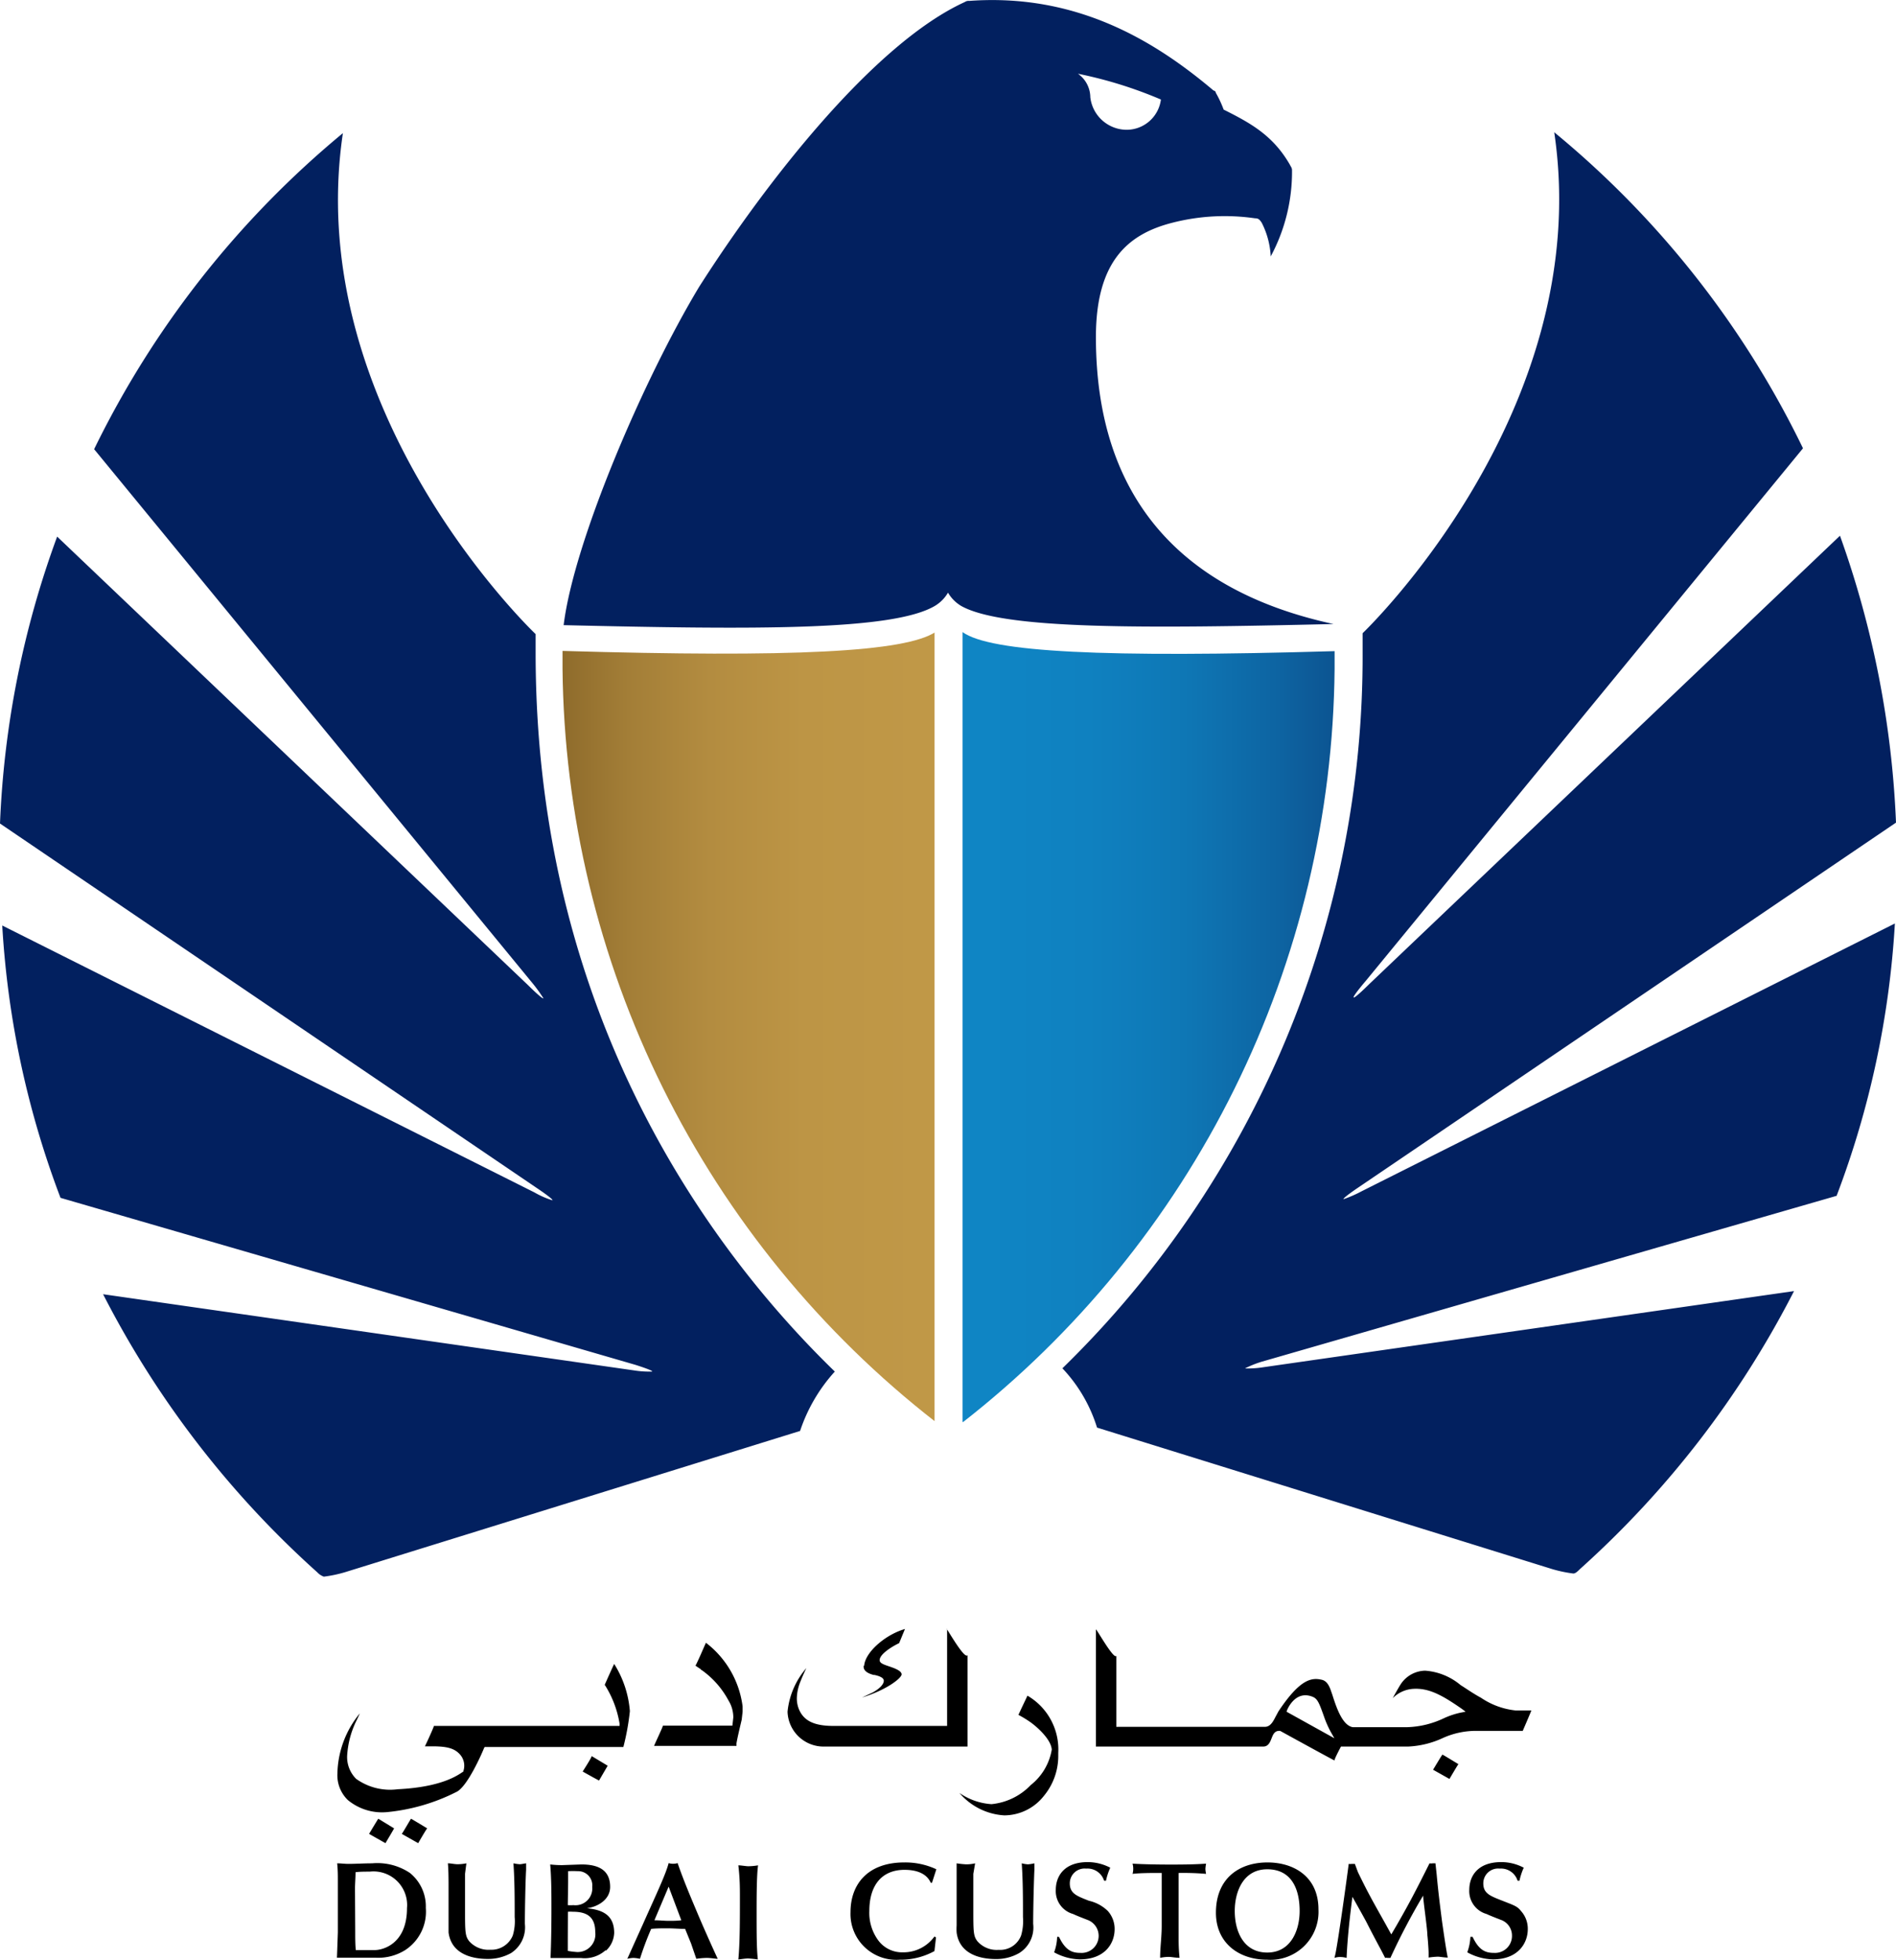
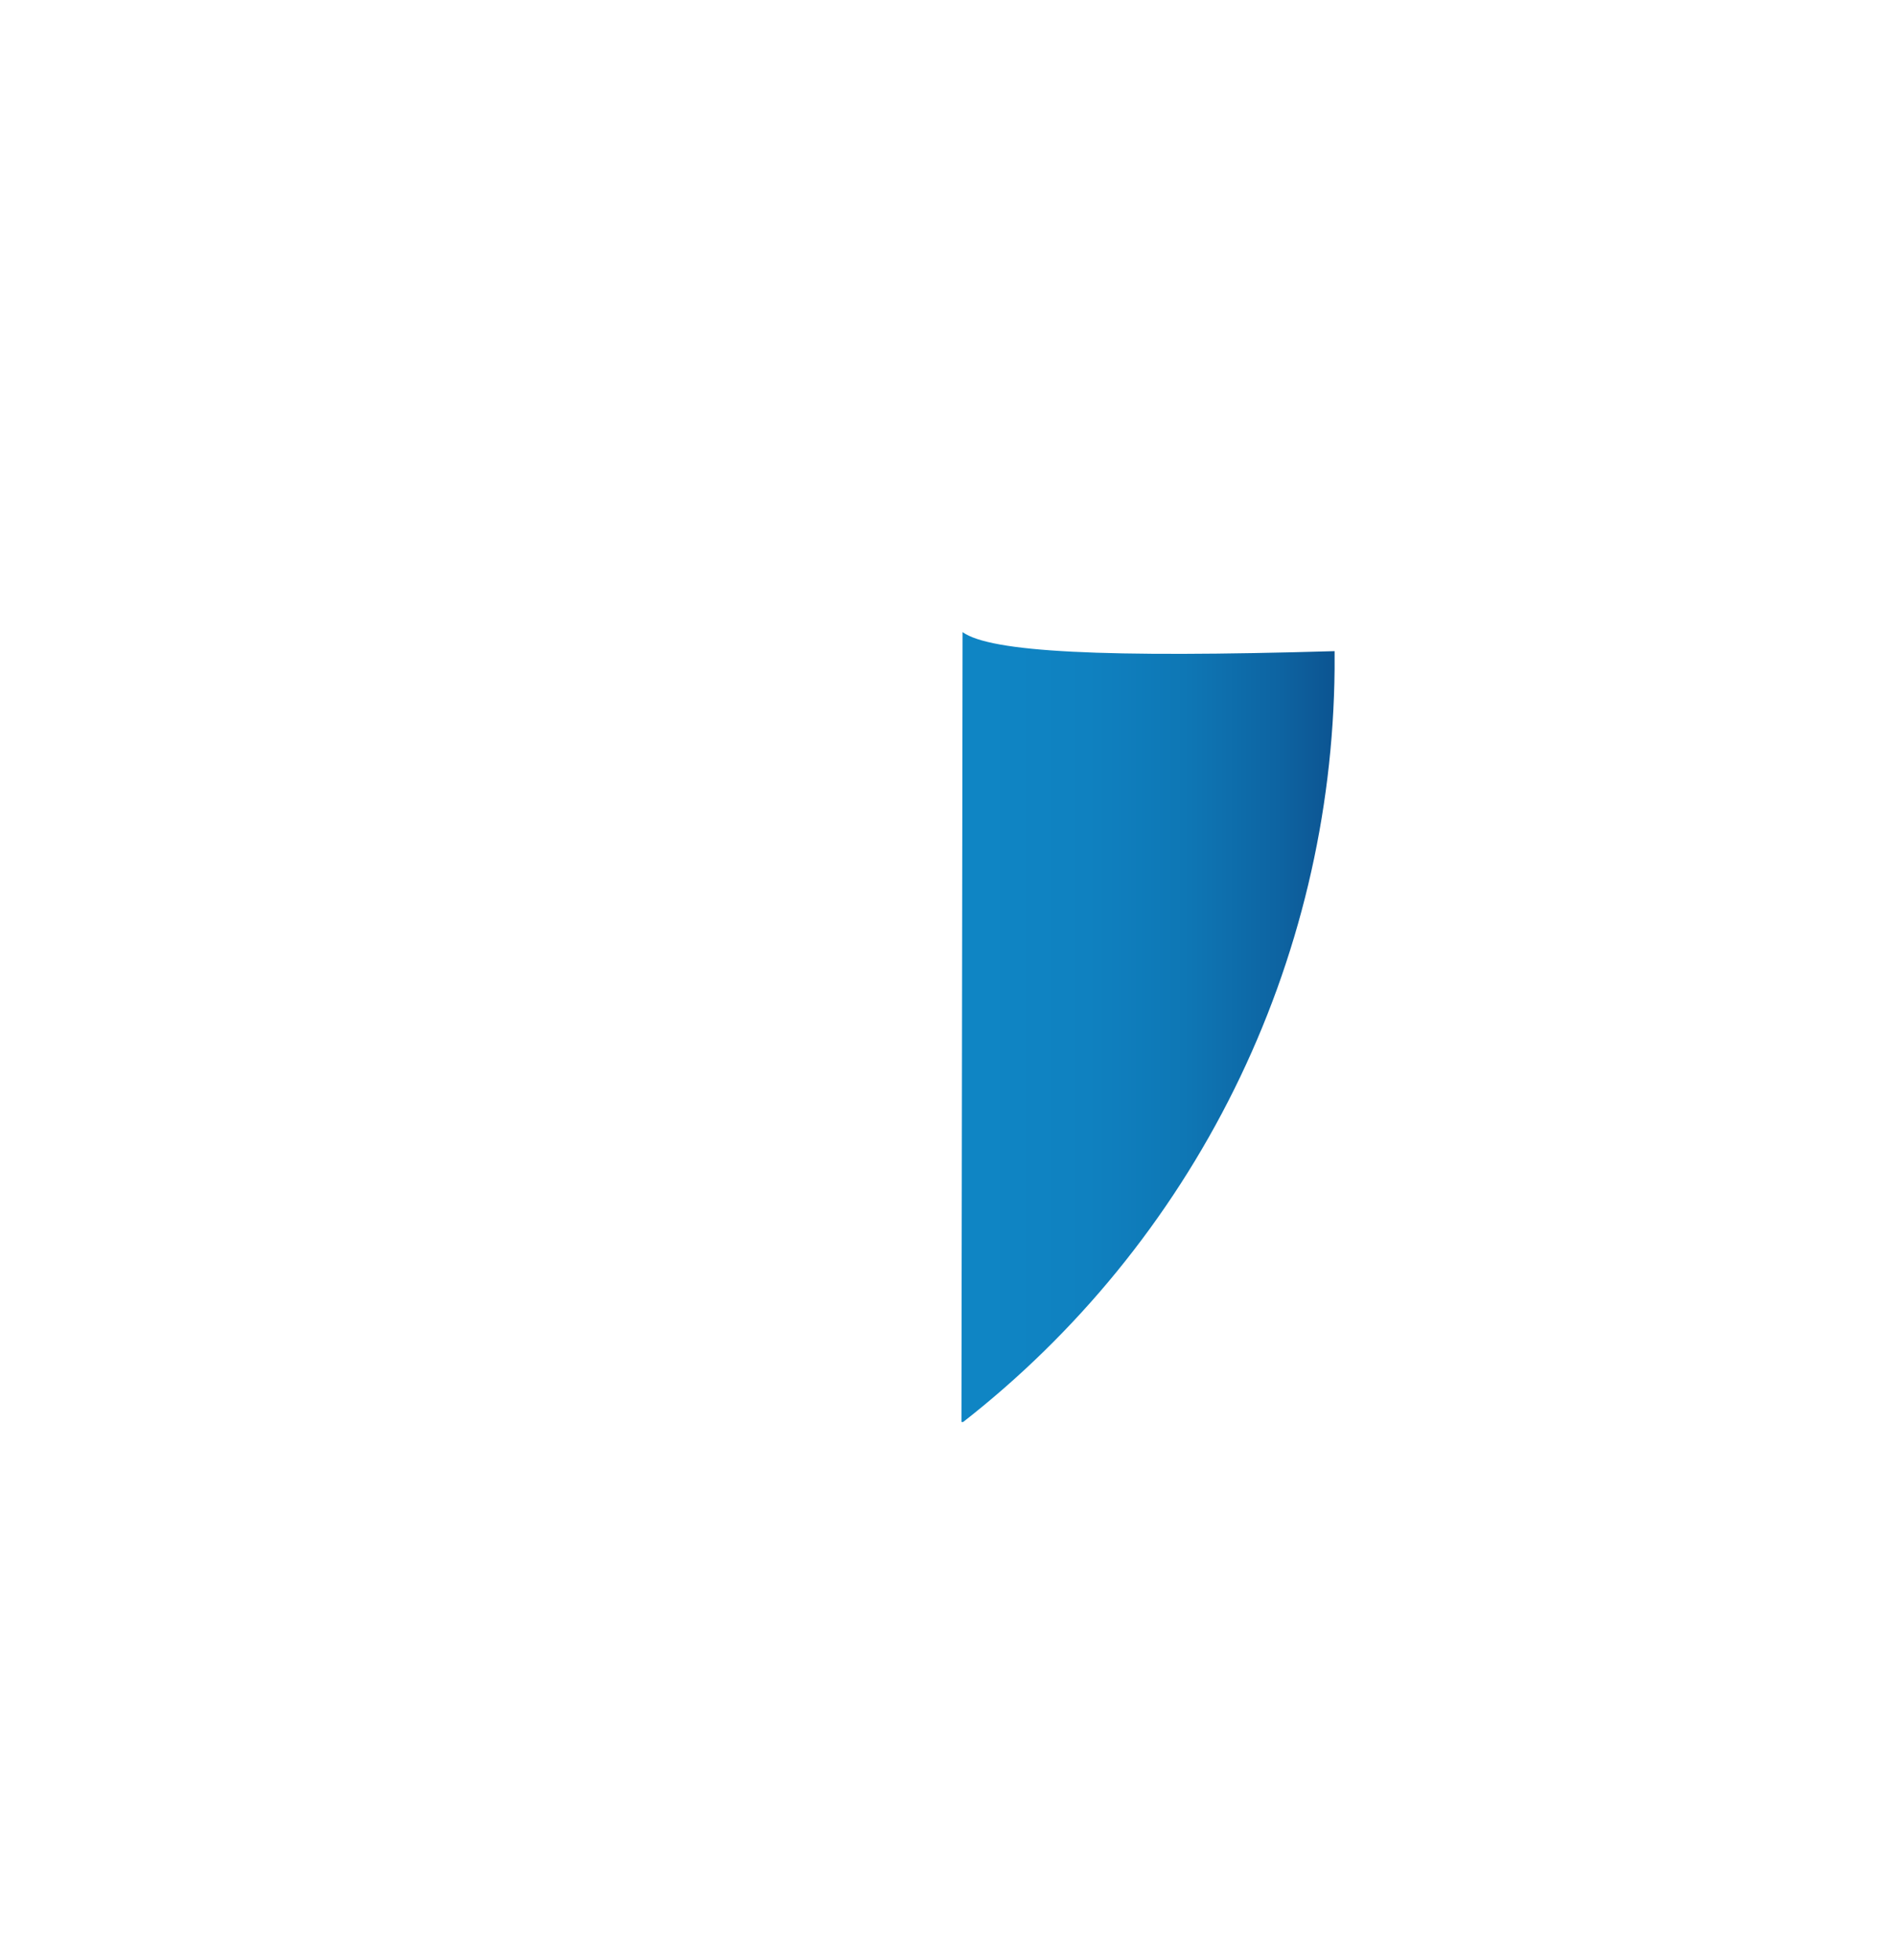
<svg xmlns="http://www.w3.org/2000/svg" viewBox="0 0 169.2 174.9">
  <defs>
    <style>.cls-1{fill:none;}.cls-2{clip-path:url(#clip-path);}.cls-3{fill:url(#linear-gradient);}.cls-4{clip-path:url(#clip-path-2);}.cls-5{fill:url(#linear-gradient-2);}.cls-6{fill:#02205f;}</style>
    <clipPath id="clip-path">
-       <path class="cls-1" d="M85.8,127a86.26,86.26,0,0,0,33.3-67.3v-1.6c-20.6.6-30.7.1-33.2-1.7V127Z" />
+       <path class="cls-1" d="M85.8,127a86.26,86.26,0,0,0,33.3-67.3v-1.6c-20.6.6-30.7.1-33.2-1.7Z" />
    </clipPath>
    <linearGradient id="linear-gradient" x1="-895.51" y1="691.38" x2="-890.9" y2="691.38" gradientTransform="translate(6544.76 -4894.99) scale(7.21)" gradientUnits="userSpaceOnUse">
      <stop offset="0" stop-color="#0f85c4" />
      <stop offset="0.27" stop-color="#0f81c0" />
      <stop offset="0.53" stop-color="#0e77b5" />
      <stop offset="0.78" stop-color="#0d64a2" />
      <stop offset="1" stop-color="#0c4d8a" />
    </linearGradient>
    <clipPath id="clip-path-2">
-       <path class="cls-1" d="M50.2,58.08v1.6a86.26,86.26,0,0,0,33.3,67.2V56.38c-2.7,1.8-12.7,2.3-33.3,1.7" />
-     </clipPath>
+       </clipPath>
    <linearGradient id="linear-gradient-2" x1="-949.24" y1="474.2" x2="-944.62" y2="474.2" gradientTransform="translate(-6761.63 3511.14) rotate(180) scale(7.21)" gradientUnits="userSpaceOnUse">
      <stop offset="0" stop-color="#c09847" />
      <stop offset="0.32" stop-color="#bd9545" />
      <stop offset="0.57" stop-color="#b38c40" />
      <stop offset="0.79" stop-color="#a37e37" />
      <stop offset="0.99" stop-color="#8c692a" />
      <stop offset="1" stop-color="#8b682a" />
    </linearGradient>
  </defs>
  <g id="Layer_2" data-name="Layer 2">
    <g id="layer">
      <g class="cls-2">
        <rect class="cls-3" x="85.8" y="56.38" width="33.3" height="70.5" />
      </g>
      <g class="cls-4">
        <rect class="cls-5" x="50.1" y="56.38" width="33.3" height="70.5" />
      </g>
-       <path class="cls-6" d="M119,55.68c-13.4-2.9-21.2-11.1-21.2-25.6,0-6.8,2.9-9.2,6.8-10.2a18.8,18.8,0,0,1,7.4-.4c.3,0,.4.1.6.4a7.41,7.41,0,0,1,.8,3,15.93,15.93,0,0,0,1.9-7.7c0-.2-.1-.3-.2-.5-1.5-2.6-3.5-3.7-5.9-4.9a10.09,10.09,0,0,0-.7-1.5.22.22,0,0,0-.2-.2c-5.2-4.4-12.2-8.7-21.8-8a.6.6,0,0,0-.4.1c-8.1,3.7-17.7,16-23.7,25.4-5,8.3-11.2,22.8-12.1,30.2,17.1.4,29.3.5,33.1-1.7a3.33,3.33,0,0,0,1.2-1.2h0a3.33,3.33,0,0,0,1.2,1.2c3.8,2.1,16.2,2,33.2,1.6M96.2,6.58a38,38,0,0,1,7.4,2.3,3.09,3.09,0,0,1-3,2.7,3.28,3.28,0,0,1-3.3-2.9,2.6,2.6,0,0,0-1.1-2.1M47.8,58.28v-1.7s-20.9-19.8-17.2-44.7A84.78,84.78,0,0,0,8.4,40.08l39,47.5a14.31,14.31,0,0,1,1.1,1.5c-.1.1-1.4-1.2-1.4-1.2l-42-40A83.83,83.83,0,0,0,0,73.48L47.9,106s1.5,1,1.4,1.1a7.74,7.74,0,0,1-1.6-.7L.2,82.58a81.66,81.66,0,0,0,5.2,24.3l51.3,14.9s1.6.5,1.5.6a8.6,8.6,0,0,1-1.6-.1l-47.4-6.8a85.75,85.75,0,0,0,19.1,24.8,1.52,1.52,0,0,0,.6.4,11.79,11.79,0,0,0,1.9-.4l40.6-12.6a14.83,14.83,0,0,1,3.1-5.3C63.8,112,47.8,91,47.8,58.28m47,63.8a13.5,13.5,0,0,1,3.1,5.3L138.5,140a11.79,11.79,0,0,0,1.9.4c.2,0,.4-.2.6-.4a85.75,85.75,0,0,0,19.1-24.8L112.7,122a8.6,8.6,0,0,1-1.6.1,9.38,9.38,0,0,1,1.5-.6l51.3-14.8a81.66,81.66,0,0,0,5.2-24.3l-47.6,23.9a11.11,11.11,0,0,1-1.6.7c-.1-.1,1.4-1.1,1.4-1.1l47.9-32.5a86.21,86.21,0,0,0-5-25.6l-42,40s-1.3,1.3-1.4,1.2,1.1-1.5,1.1-1.5l39-47.5a83.79,83.79,0,0,0-22.2-28.2c3.7,24.9-17.1,44.7-17.1,44.7v1.7a88.68,88.68,0,0,1-26.8,63.9" />
-       <path d="M36.16,174a4.53,4.53,0,0,1-2.67.68c-.75,0-1.52,0-2.26,0-.39,0-.77,0-1.16,0l.08-2.25v-2.26c0-.77,0-1.54,0-2.32,0-.52,0-1-.06-1.59.33,0,.66.05,1,.05.66,0,1.38-.05,2.12-.05a5.24,5.24,0,0,1,3.36.85A3.83,3.83,0,0,1,38,170.24,4.09,4.09,0,0,1,36.16,174m-4.46-1.71c0,.58,0,1.16.05,1.71.28,0,1.38,0,1.68,0,.8,0,2.89-.6,2.89-3.74A3,3,0,0,0,33,167c-.41,0-.86,0-1.27.05,0,.5-.05,1-.05,1.49Zm9.8-5.1c0,.94,0,2.12,0,3.17,0,2,0,2.4.39,2.87a2.31,2.31,0,0,0,1.87.74,2.06,2.06,0,0,0,2-1.27,4.42,4.42,0,0,0,.17-1.65c0-1.6,0-3.2-.11-4.79a4,4,0,0,0,.55.08c.19,0,.38-.06.58-.08l0,.58c-.06,1-.11,3.58-.11,4.82a2.73,2.73,0,0,1-1.24,2.61,4.19,4.19,0,0,1-2.07.52c-1.46,0-3.25-.46-3.5-2.36,0-.17,0-.55,0-.64v-3.33c0-.63,0-1.57-.06-2.2.28,0,.58.08.86.08a4,4,0,0,0,.79-.08ZM54.06,174a2.8,2.8,0,0,1-2.2.71c-.53,0-1,0-1.54,0s-.8,0-1.19,0c.06-1.43.08-3,.08-4.35s0-2.7-.11-4a8.78,8.78,0,0,0,1.08.06l1.71-.06c1.35,0,2.56.39,2.56,2,0,1.13-1.08,1.77-2.07,1.91,1.35.13,2.43.57,2.43,2.2a2.29,2.29,0,0,1-.75,1.6m-3.39-4.08a3,3,0,0,0,.5,0,1.5,1.5,0,0,0,1.68-1.63,1.26,1.26,0,0,0-1.29-1.4,8.24,8.24,0,0,0-.86,0c0,.33,0,.66,0,1Zm0,3.08c0,.2,0,.67,0,1a5,5,0,0,0,.66.09,1.58,1.58,0,0,0,1.79-1.77c0-1.4-.8-1.81-2-1.81a3.55,3.55,0,0,0-.44,0Zm11,.34-.53-1.3c-.52,0-1-.05-1.57-.05s-1,0-1.46.05a27.4,27.4,0,0,0-1,2.67,3.25,3.25,0,0,0-.58-.08,2.79,2.79,0,0,0-.55.08l1.43-3.17c1.24-2.78,2-4.37,2.26-5.37a1.36,1.36,0,0,0,.8,0c.58,1.68,1.32,3.39,1.76,4.44s1.27,2.92,1.82,4.1c-.19,0-.6-.08-1-.08a7,7,0,0,0-.91.08Zm-2-5.07-1.27,3c.44,0,.85.05,1.27.05s.74,0,1.13-.05Zm6.22-1.9c.25,0,.69.08.88.08a5.43,5.43,0,0,0,.88-.08c-.13.91-.13,3-.13,4.27,0,1.81,0,3.14.11,4.13a8.36,8.36,0,0,0-.86-.09c-.27,0-.6.06-.88.09.14-1.46.14-3.47.14-5.59,0-.75,0-1.63-.14-2.81M83.17,168h-.11c-.13-.3-.57-1.16-2.34-1.16-2,0-3.14,1.35-3.14,3.67a4.13,4.13,0,0,0,.75,2.56,2.64,2.64,0,0,0,2.23,1.13,3.41,3.41,0,0,0,2.83-1.41l.14.08-.14,1.22a6.29,6.29,0,0,1-3.11.77,4.09,4.09,0,0,1-4.38-4.24c0-2.48,1.52-4.44,4.8-4.44a6.55,6.55,0,0,1,2.86.61Zm3.69-.8c0,.94,0,2.12,0,3.17,0,2,0,2.39.38,2.86a2.29,2.29,0,0,0,1.88.75,2,2,0,0,0,2-1.27,4.58,4.58,0,0,0,.17-1.65c0-1.6,0-3.2-.11-4.8a3,3,0,0,0,.55.09,3.88,3.88,0,0,0,.58-.09l0,.58c-.05,1.05-.11,3.58-.11,4.82a2.68,2.68,0,0,1-1.27,2.62,4.12,4.12,0,0,1-2.06.52c-1.46,0-3.25-.47-3.5-2.37a5,5,0,0,1,0-.63v-3.33c0-.64,0-1.57,0-2.21a8.17,8.17,0,0,0,.85.09,3.44,3.44,0,0,0,.8-.09Zm7.66,5.65c.58,1.21,1.19,1.4,1.9,1.4a1.52,1.52,0,0,0,.61-2.95c-.33-.13-.91-.35-1.27-.52a2.12,2.12,0,0,1-1.54-2.17c0-1.08.63-2.46,2.86-2.46a4.38,4.38,0,0,1,2,.5,5.5,5.5,0,0,0-.38,1.16h-.17a1.55,1.55,0,0,0-1.6-1.08,1.32,1.32,0,0,0-1.46,1.32c0,.91.64,1.13,1.71,1.55a3.54,3.54,0,0,1,1.68.91,2.4,2.4,0,0,1,.61,1.62c0,1.27-.86,2.7-3.12,2.7a5,5,0,0,1-2.28-.63,4.26,4.26,0,0,0,.27-1.38h.14Zm10.66.16c0,.94.06,1.35.08,1.68-.35,0-.74-.08-.91-.08s-.38,0-.82.08c0-.93.14-1.87.14-2.81v-3.41c0-.44,0-.88,0-1.35H103c-.11,0-1.29,0-1.93.08a1.75,1.75,0,0,0,0-.91c1,.06,2.35.08,3.28.08s2.1,0,3.28-.08a3.75,3.75,0,0,0-.06.47,2.84,2.84,0,0,0,.06.44,23.77,23.77,0,0,0-2.45-.08c0,.44,0,.91,0,1.38v4.51Zm12.48-2.64a4.28,4.28,0,0,1-4.57,4.49c-2.57,0-4.58-1.52-4.58-4.19,0-3.11,2.12-4.49,4.6-4.49,2.32,0,4.55,1.24,4.55,4.19m-4.57,3.85c2.09,0,2.89-1.95,2.89-3.71,0-2-.75-3.72-2.89-3.72s-2.9,2-2.9,3.72c0,1.84.8,3.71,2.9,3.71m8.09-7.18c.8,1.65,1.16,2.31,2.32,4.37l.66,1.19.47-.8c1.15-2,1.7-3.06,2.94-5.54a.92.92,0,0,0,.28,0c.08,0,.16,0,.25,0l.11,1c.13,1.46.3,2.79.49,4.27.11.75.36,2.51.5,3.14-.3,0-.72-.08-.88-.08a6.76,6.76,0,0,0-.83.08l0-.44c0-.25-.08-1.35-.11-1.54,0-.58-.36-3-.38-3.55a59.11,59.11,0,0,0-2.92,5.56l-.25,0a.49.49,0,0,0-.22,0c-.47-.94-.77-1.43-1.68-3.22-.19-.36-1.05-1.9-1.24-2.23-.22,1.7-.44,3.6-.52,5.45a2.19,2.19,0,0,0-.55-.08,1.51,1.51,0,0,0-.53.08l.09-.39c.3-1.51,1-6.61,1.18-8a.83.83,0,0,0,.27,0l.28,0Zm10.25,5.81c.58,1.21,1.18,1.4,1.9,1.4a1.51,1.51,0,0,0,1.6-1.54,1.48,1.48,0,0,0-1-1.41c-.33-.13-.91-.35-1.27-.52a2.12,2.12,0,0,1-1.54-2.17c0-1.08.63-2.46,2.86-2.46a4.29,4.29,0,0,1,2,.5,5.5,5.5,0,0,0-.38,1.16h-.17a1.55,1.55,0,0,0-1.6-1.08,1.32,1.32,0,0,0-1.46,1.32c0,.91.64,1.13,1.71,1.55s1.32.49,1.65.91a2.35,2.35,0,0,1,.61,1.62c0,1.27-.88,2.7-3.11,2.7a5,5,0,0,1-2.29-.63,4.58,4.58,0,0,0,.28-1.38h.19Z" />
-       <path d="M84.52,145.34V154H74.39c-1.71,0-2.65-.44-3.09-1.48a2.58,2.58,0,0,1-.19-1,4.14,4.14,0,0,1,.28-1.38c.16-.41.35-.85.57-1.3a7,7,0,0,0-1.68,3.89,3.22,3.22,0,0,0,3.31,3.11H86.34l0-8.15c-.28.38-1.82-2.37-1.85-2.32m13.31,0v10.47h14.93c.44,0,.6-.36.74-.72s.27-.68.69-.68h.08s4.65,2.56,4.85,2.64c0-.17.58-1.24.58-1.24h6a8.23,8.23,0,0,0,3.11-.77,7.19,7.19,0,0,1,3-.63h4.11c.05-.11.69-1.6.77-1.82h-1.4a6.74,6.74,0,0,1-3.09-1.13c-.72-.39-1.29-.8-1.82-1.13l0,0a5.53,5.53,0,0,0-3.17-1.29,2.67,2.67,0,0,0-2.18,1.21c-.16.25-.44.74-.71,1.24a2.82,2.82,0,0,1,1.84-.83c1.41-.08,2.59.58,4.33,1.79l.33.25-.42.08a7.17,7.17,0,0,0-1.51.5,8.15,8.15,0,0,1-3.25.8h-4.9c-.91-.17-1.44-1.71-1.82-2.92l-.09-.25c-.22-.69-.49-1-.9-1.07-.89-.2-1.93,0-3.81,2.83l-.27.5c-.22.44-.47.88-.94.88H99.62l0-6.33c-.24.33-1.76-2.4-1.81-2.35m17,7.33.05-.14s.69-1.79,2.23-1.21c.47.17.61.5,1.05,1.74a9.1,9.1,0,0,0,.61,1.4l.33.58Zm-37.74-4.08v.06c0,.33.28.58.89.74l.08,0c.36.08.83.22.83.52s-.34.69-1,1.05l-.94.44c2.18-.66,3.53-1.73,3.53-2.06s-.66-.56-1.13-.72-.83-.28-.83-.55c0-.52,1.05-1.19,1.74-1.52l.52-1.26c-1.79.52-3.55,2.09-3.64,3.27m-15.06,0,.49.33s0,.06.06.06v0A7.86,7.86,0,0,1,65,151.71a2.9,2.9,0,0,1,.44,1.46v.08l-.08.72h-6.2c0,.11-.71,1.59-.79,1.81h7.35a.51.51,0,0,0,0-.16c0-.22.38-1.79.47-2.18l.08-.71,0-.47A8.5,8.5,0,0,0,63,146.58c-.2.42-.58,1.35-.91,2m-8.13,1.74a9.17,9.17,0,0,1,1.33,3.47V154H38.72c0,.11-.69,1.6-.8,1.82h.66c1.35,0,2,.19,2.48.74a1.5,1.5,0,0,1,.3,1.44l0,0,0,.06,0,0c-.55.38-2,1.4-5.87,1.59a5.2,5.2,0,0,1-3.71-.93,2.74,2.74,0,0,1-.8-2.07,8.14,8.14,0,0,1,.77-3s.22-.44.36-.77a8.72,8.72,0,0,0-2,5.37,3.08,3.08,0,0,0,.94,2.37,4.79,4.79,0,0,0,3.49,1.07,17.37,17.37,0,0,0,6.17-1.79c1-.44,2.34-3.55,2.48-3.91l.06-.11.69,0H55.63a22.13,22.13,0,0,0,.58-3.2,9.23,9.23,0,0,0-1.4-4.21l0,0c-.09.16-.83,1.82-.86,1.9M90.86,153a9.85,9.85,0,0,1,1,.6c.5.33,1.93,1.52,2,2.51a5.11,5.11,0,0,1-1.88,3.17,5.59,5.59,0,0,1-3.5,1.7,5.66,5.66,0,0,1-2.86-1,5.69,5.69,0,0,0,4,2,4.51,4.51,0,0,0,3.53-1.73,5.58,5.58,0,0,0,1.29-3.58v-.28a5.55,5.55,0,0,0-2.75-5.09c-.06.14-.75,1.57-.8,1.71m37,4.9,1.46.82c.08-.13.69-1.18.8-1.32-.14-.08-1.3-.8-1.43-.85-.09.11-.75,1.21-.83,1.35M52,158.07c.14.08,1.32.74,1.46.8l.77-1.32-1.43-.86c0,.14-.72,1.24-.8,1.38m-19.06,5.56c.14.09,1.32.75,1.46.83.08-.14.71-1.19.77-1.32l-1.41-.86c-.08.11-.74,1.21-.82,1.35m2.92,0c.14.09,1.32.75,1.46.83.08-.14.69-1.19.8-1.32-.14-.09-1.27-.77-1.44-.86-.08.11-.71,1.21-.82,1.35" />
    </g>
  </g>
</svg>